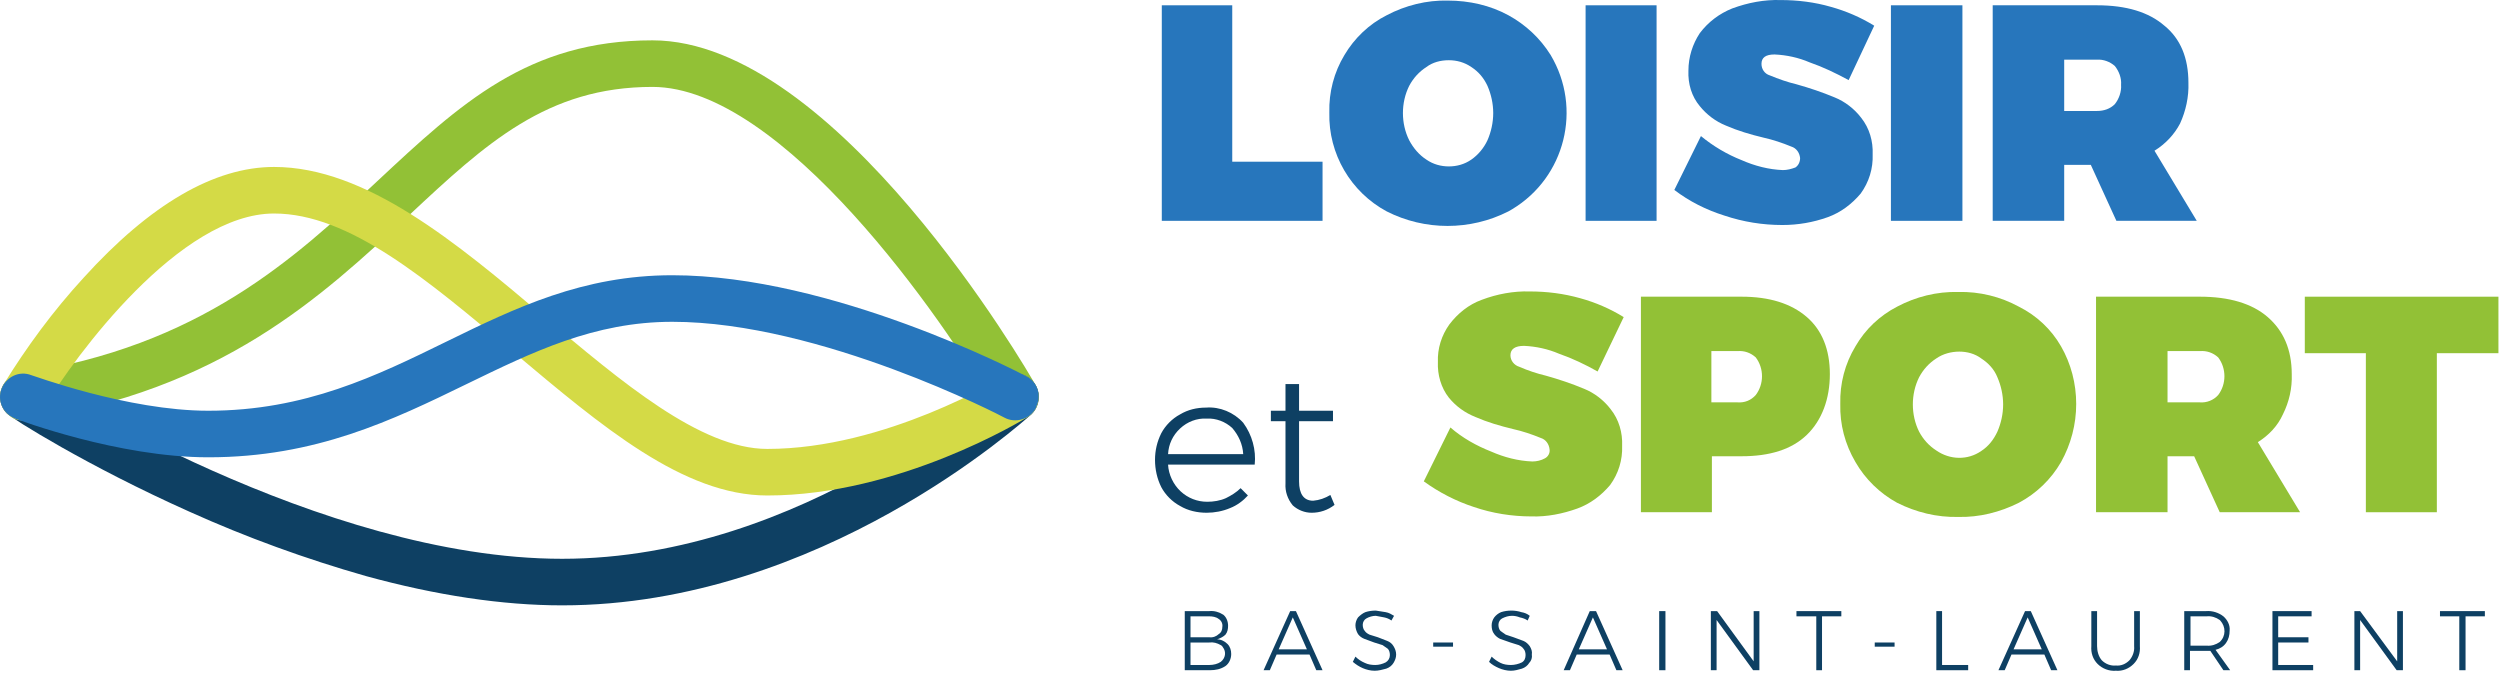
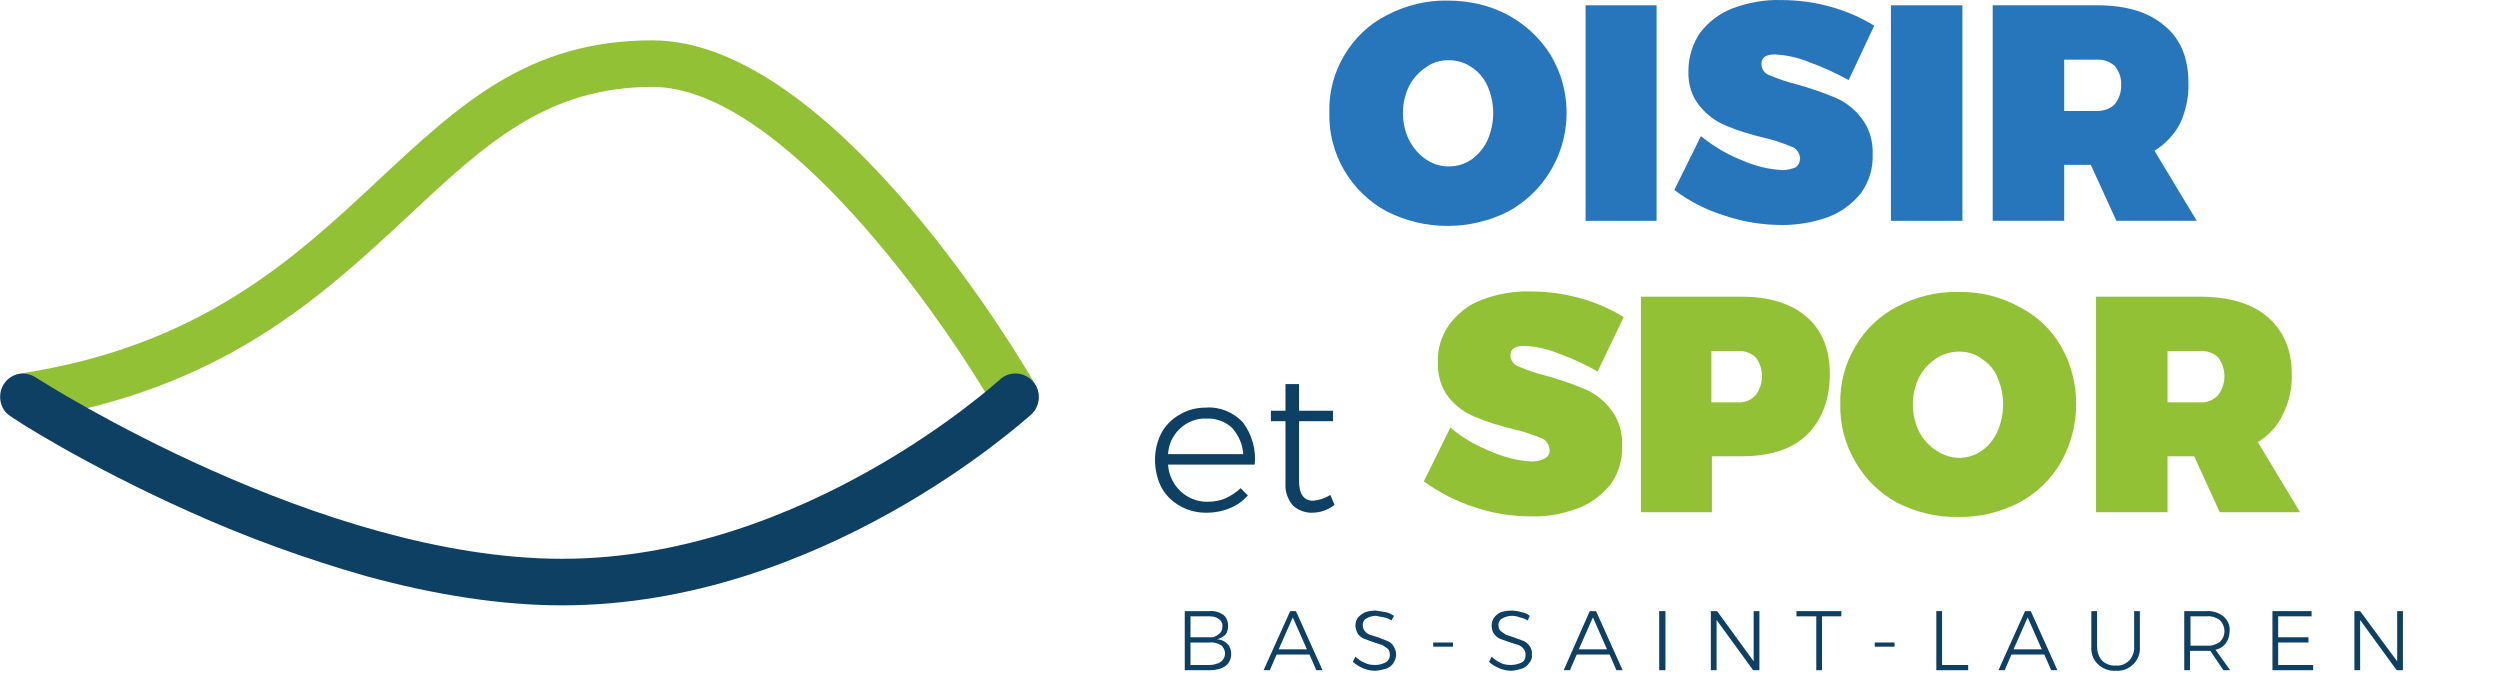
<svg xmlns="http://www.w3.org/2000/svg" width="240px" height="65px" viewBox="0 0 240 65">
  <title>logo-urls</title>
  <g id="URLS-BLS-marge-fix" stroke="none" stroke-width="1" fill="none" fill-rule="evenodd">
    <g id="XL-1366px" transform="translate(-32, -24)" fill-rule="nonzero">
      <g id="logo-urls-horizontal" transform="translate(32, 24)">
        <g id="logo-sigle" transform="translate(0, 3.873)">
          <path d="M2.255,36.462 C1.002,36.412 0.05,35.357 0.1,34.102 C0.15,33.097 0.902,32.193 1.904,31.992 C19.191,29.381 28.261,20.943 36.228,13.51 C44.195,6.077 50.709,0 62.635,0 C80.223,0 98.663,31.741 99.415,33.097 C100.016,34.152 99.665,35.508 98.613,36.161 C97.561,36.814 96.157,36.462 95.506,35.357 C95.506,35.357 95.506,35.357 95.506,35.357 C90.595,26.769 75.062,4.47 62.635,4.47 C52.513,4.47 46.651,9.894 39.285,16.775 C30.816,24.66 21.246,33.599 2.555,36.462 L2.255,36.462 Z" id="Path" fill="#92C136" />
          <path d="M53.966,54.241 C48.254,54.241 41.89,53.287 35.126,51.429 C29.313,49.771 23.651,47.712 18.189,45.251 C8.418,40.882 1.152,36.311 0.651,35.809 C-0.2,34.955 -0.2,33.499 0.651,32.645 C1.453,31.842 2.656,31.791 3.558,32.444 C4.46,32.997 30.766,49.771 53.966,49.771 C77.167,49.771 95.757,32.746 95.957,32.595 C96.859,31.741 98.212,31.791 99.064,32.645 C99.064,32.645 99.114,32.695 99.114,32.695 C99.966,33.599 99.916,35.056 99.014,35.91 C98.162,36.613 78.77,54.241 53.966,54.241 Z" id="Path" fill="#0E4063" />
-           <path d="M73.659,43.694 C65.592,43.694 57.725,37.015 49.356,29.983 C40.988,22.952 33.522,16.624 26.307,16.624 C17.287,16.624 7.266,30.184 4.159,35.357 C3.558,36.412 2.205,36.814 1.152,36.211 C1.152,36.211 1.102,36.211 1.102,36.161 C0.05,35.508 -0.301,34.152 0.301,33.097 C2.555,29.431 5.111,25.965 8.017,22.801 C14.431,15.72 20.594,12.154 26.307,12.154 C35.126,12.154 43.845,19.436 52.213,26.518 C59.629,32.746 67.245,39.224 73.659,39.224 C85.033,39.224 96.157,32.394 96.308,32.344 C97.36,31.691 98.713,31.992 99.364,33.047 C99.364,33.047 99.364,33.047 99.364,33.047 C100.016,34.102 99.715,35.508 98.663,36.161 C98.162,36.462 86.336,43.694 73.659,43.694 Z" id="Path" fill="#D4DA46" />
-           <path d="M19.993,40.028 C11.375,40.028 1.854,36.462 1.453,36.311 C0.301,35.859 -0.301,34.604 0.15,33.449 C0.601,32.294 1.854,31.691 3.006,32.143 C3.107,32.143 12.226,35.558 19.993,35.558 C29.313,35.558 36.178,32.193 42.842,28.929 C49.507,25.664 55.971,22.55 64.539,22.55 C79.872,22.55 97.761,31.842 98.513,32.243 C99.615,32.796 100.016,34.102 99.465,35.207 C99.465,35.207 99.465,35.257 99.465,35.257 C98.913,36.362 97.51,36.814 96.408,36.211 C96.408,36.211 96.408,36.211 96.408,36.211 C96.258,36.111 78.77,27.02 64.539,27.02 C57.023,27.02 51.11,29.933 44.797,32.997 C37.681,36.462 30.315,40.028 19.993,40.028 Z" id="Path" fill="#2776BC" />
        </g>
-         <polygon id="Path" fill="#2776BC" points="111.482 0.508 118.296 0.508 118.296 15.524 126.964 15.524 126.964 21.2 111.532 21.2 111.532 0.508" />
        <path d="M144.802,1.462 C146.455,2.366 147.858,3.672 148.86,5.279 C151.916,10.402 150.263,17.031 145.152,20.095 C145.052,20.145 144.902,20.245 144.802,20.296 C141.144,22.154 136.785,22.154 133.127,20.296 C129.67,18.437 127.516,14.771 127.616,10.803 C127.566,8.845 128.067,6.936 129.069,5.279 C130.021,3.672 131.424,2.316 133.127,1.462 C134.931,0.508 136.985,0.005 138.99,0.056 C141.044,0.056 143.048,0.508 144.802,1.462 Z M136.935,6.434 C136.234,6.886 135.683,7.489 135.282,8.242 C134.881,9.046 134.681,9.95 134.681,10.854 C134.681,11.758 134.881,12.662 135.282,13.465 C135.683,14.219 136.234,14.872 136.935,15.324 C137.587,15.776 138.338,15.976 139.09,15.976 C139.841,15.976 140.593,15.776 141.244,15.324 C141.896,14.872 142.447,14.219 142.797,13.465 C143.148,12.662 143.349,11.758 143.349,10.854 C143.349,9.95 143.148,9.046 142.797,8.242 C142.447,7.489 141.946,6.886 141.244,6.434 C140.593,5.982 139.841,5.781 139.09,5.781 C138.288,5.781 137.537,5.982 136.935,6.434 L136.935,6.434 Z" id="Shape" fill="#2776BC" />
        <polygon id="Path" fill="#2776BC" points="152.217 0.508 159.031 0.508 159.031 21.2 152.217 21.2" />
        <path d="M173.712,5.982 C172.66,5.53 171.507,5.279 170.355,5.229 C169.503,5.229 169.102,5.53 169.102,6.133 C169.102,6.635 169.403,7.087 169.904,7.238 C170.756,7.589 171.607,7.89 172.459,8.091 C173.712,8.443 174.914,8.845 176.117,9.347 C177.119,9.749 178.021,10.452 178.672,11.306 C179.474,12.31 179.825,13.566 179.775,14.821 C179.825,16.177 179.424,17.483 178.622,18.588 C177.77,19.593 176.718,20.396 175.466,20.848 C174.063,21.35 172.61,21.601 171.106,21.601 C169.202,21.601 167.349,21.3 165.545,20.697 C163.791,20.145 162.188,19.341 160.735,18.236 L163.29,13.063 C164.443,14.018 165.795,14.821 167.198,15.374 C168.451,15.926 169.804,16.278 171.157,16.328 C171.557,16.328 171.958,16.228 172.359,16.077 C172.66,15.876 172.81,15.524 172.81,15.173 C172.76,14.671 172.459,14.219 171.958,14.068 C171.106,13.716 170.205,13.415 169.303,13.214 C168.05,12.913 166.848,12.561 165.695,12.059 C164.693,11.657 163.841,11.004 163.19,10.201 C162.388,9.247 162.038,8.041 162.088,6.786 C162.088,5.48 162.489,4.224 163.19,3.169 C163.992,2.115 165.044,1.311 166.296,0.809 C167.8,0.257 169.353,-0.045 170.956,0.005 C172.559,0.005 174.213,0.206 175.766,0.658 C177.219,1.06 178.622,1.663 179.925,2.466 L177.47,7.69 C176.267,7.037 175.015,6.434 173.712,5.982 Z" id="Path" fill="#2776BC" />
        <polygon id="Path" fill="#2776BC" points="181.528 0.508 188.392 0.508 188.392 21.2 181.528 21.2" />
        <path d="M203.173,21.2 L200.718,15.826 L198.163,15.826 L198.163,21.2 L191.299,21.2 L191.299,0.508 L201.319,0.508 C204.125,0.508 206.28,1.161 207.783,2.466 C209.336,3.722 210.088,5.58 210.088,7.941 C210.138,9.297 209.837,10.653 209.286,11.858 C208.735,12.913 207.883,13.817 206.831,14.47 L210.889,21.2 L203.173,21.2 Z M198.163,10.653 L201.319,10.653 C201.971,10.653 202.572,10.452 203.023,10 C203.424,9.498 203.674,8.794 203.624,8.142 C203.674,7.489 203.424,6.836 203.023,6.334 C202.572,5.932 201.921,5.681 201.319,5.731 L198.163,5.731 L198.163,10.653 Z" id="Shape" fill="#2776BC" />
        <path d="M119.349,40.586 C120.2,41.741 120.601,43.197 120.451,44.604 L112.134,44.604 C112.184,45.558 112.635,46.512 113.336,47.165 C114.038,47.818 114.939,48.17 115.891,48.17 C116.493,48.17 117.144,48.069 117.695,47.818 C118.196,47.567 118.697,47.266 119.098,46.864 L119.8,47.567 C119.349,48.069 118.747,48.521 118.096,48.772 C117.395,49.074 116.593,49.224 115.841,49.224 C114.939,49.224 114.038,49.023 113.286,48.571 C112.534,48.17 111.883,47.517 111.482,46.763 C111.081,45.96 110.881,45.056 110.881,44.152 C110.881,43.248 111.081,42.394 111.482,41.59 C111.883,40.837 112.534,40.184 113.286,39.782 C114.038,39.33 114.889,39.129 115.791,39.129 C117.094,39.029 118.447,39.581 119.349,40.586 Z M119.349,43.599 C119.299,42.645 118.898,41.791 118.296,41.088 C117.645,40.485 116.743,40.134 115.841,40.184 C114.889,40.134 113.987,40.485 113.286,41.138 C112.585,41.791 112.184,42.645 112.134,43.599 L119.349,43.599 L119.349,43.599 Z" id="Shape" fill="#0E4063" />
        <path d="M128.117,48.471 C127.466,48.973 126.714,49.224 125.912,49.224 C125.261,49.224 124.61,48.973 124.109,48.521 C123.607,47.918 123.357,47.165 123.407,46.412 L123.407,40.435 L122.004,40.435 L122.004,39.431 L123.407,39.431 L123.407,36.869 L124.71,36.869 L124.71,39.431 L127.967,39.431 L127.967,40.435 L124.71,40.435 L124.71,46.211 C124.71,47.416 125.161,48.069 126.063,48.069 C126.664,48.019 127.215,47.818 127.716,47.517 L128.117,48.471 Z" id="Path" fill="#0E4063" />
        <path d="M149.662,33.956 C148.61,33.504 147.457,33.253 146.305,33.203 C145.453,33.203 145.002,33.504 145.002,34.107 C145.002,34.609 145.353,35.061 145.854,35.212 C146.656,35.564 147.557,35.865 148.409,36.066 C149.662,36.417 150.864,36.819 152.067,37.321 C153.069,37.723 153.971,38.426 154.622,39.28 C155.424,40.284 155.775,41.54 155.724,42.796 C155.775,44.152 155.374,45.457 154.572,46.562 C153.72,47.567 152.668,48.37 151.415,48.822 C150.013,49.325 148.509,49.626 147.006,49.576 C145.152,49.576 143.248,49.274 141.495,48.672 C139.791,48.119 138.138,47.266 136.685,46.211 L139.24,41.038 C140.392,42.042 141.745,42.796 143.148,43.348 C144.401,43.901 145.754,44.252 147.106,44.302 C147.507,44.302 147.958,44.202 148.309,44.001 C148.61,43.85 148.81,43.499 148.76,43.147 C148.71,42.645 148.409,42.193 147.908,42.042 C147.056,41.691 146.154,41.389 145.253,41.189 C144,40.887 142.797,40.536 141.645,40.033 C140.643,39.632 139.791,39.029 139.09,38.175 C138.338,37.221 137.987,35.965 138.038,34.76 C137.987,33.454 138.388,32.199 139.14,31.144 C139.942,30.089 140.994,29.235 142.246,28.783 C143.699,28.231 145.303,27.93 146.856,27.98 C148.509,27.98 150.113,28.181 151.716,28.633 C153.169,29.034 154.572,29.637 155.875,30.441 L153.37,35.664 C152.217,35.011 150.964,34.408 149.662,33.956 Z" id="Path" fill="#92C136" />
        <path d="M173.461,30.441 C174.914,31.696 175.666,33.555 175.666,35.915 C175.666,38.276 174.914,40.335 173.461,41.741 C172.008,43.147 169.904,43.8 167.198,43.8 L164.342,43.8 L164.342,49.174 L157.528,49.174 L157.528,28.482 L167.198,28.482 C169.854,28.482 171.958,29.135 173.461,30.441 Z M168.551,37.924 C169.353,36.869 169.353,35.363 168.551,34.308 C168.05,33.856 167.449,33.655 166.797,33.705 L164.292,33.705 L164.292,38.627 L166.797,38.627 C167.499,38.677 168.1,38.426 168.551,37.924 Z" id="Shape" fill="#92C136" />
        <path d="M193.804,29.436 C195.507,30.29 196.91,31.596 197.862,33.253 C198.814,34.911 199.315,36.819 199.315,38.778 C199.315,40.737 198.814,42.645 197.862,44.353 C196.91,46.01 195.507,47.366 193.804,48.27 C192,49.174 189.996,49.676 187.992,49.626 C185.937,49.676 183.933,49.174 182.129,48.27 C180.476,47.366 179.073,46.01 178.121,44.353 C177.119,42.645 176.618,40.737 176.668,38.778 C176.618,36.819 177.119,34.911 178.121,33.253 C179.073,31.596 180.476,30.29 182.129,29.436 C183.933,28.482 185.937,27.98 187.992,28.03 C190.046,27.98 192.05,28.482 193.804,29.436 Z M185.887,34.408 C185.186,34.86 184.635,35.463 184.234,36.216 C183.833,37.02 183.633,37.924 183.633,38.828 C183.633,39.732 183.833,40.636 184.234,41.44 C184.635,42.193 185.186,42.796 185.887,43.248 C187.19,44.152 188.894,44.202 190.196,43.298 C190.898,42.846 191.399,42.193 191.749,41.44 C192.1,40.636 192.301,39.732 192.301,38.828 C192.301,37.924 192.1,37.02 191.749,36.216 C191.449,35.463 190.898,34.86 190.196,34.408 C189.595,33.956 188.843,33.755 188.092,33.755 C187.34,33.755 186.539,33.956 185.887,34.408 Z" id="Shape" fill="#92C136" />
        <path d="M213.094,49.174 L210.639,43.8 L208.083,43.8 L208.083,49.174 L201.219,49.174 L201.219,28.482 L211.19,28.482 C213.996,28.482 216.2,29.135 217.704,30.441 C219.207,31.747 220.008,33.555 220.008,35.915 C220.058,37.271 219.758,38.577 219.157,39.782 C218.656,40.887 217.804,41.791 216.752,42.444 L220.81,49.174 L213.094,49.174 L213.094,49.174 Z M208.083,38.627 L211.19,38.627 C211.841,38.677 212.493,38.426 212.944,37.924 C213.745,36.869 213.745,35.363 212.944,34.308 C212.443,33.856 211.841,33.655 211.19,33.705 L208.083,33.705 L208.083,38.627 Z" id="Shape" fill="#92C136" />
-         <polygon id="Path" fill="#92C136" points="221.261 28.482 239.85 28.482 239.85 33.906 233.937 33.906 233.937 49.174 227.123 49.174 227.123 33.906 221.261 33.906" />
        <g id="Group" transform="translate(113.737, 58.616)" fill="#0E4063">
          <path d="M3.708,0.402 C4.008,0.653 4.159,1.055 4.159,1.456 C4.159,1.758 4.109,2.059 3.908,2.31 C3.708,2.511 3.407,2.662 3.106,2.762 C3.507,2.762 3.858,2.963 4.109,3.214 C4.359,3.465 4.459,3.817 4.459,4.169 C4.459,4.621 4.259,5.073 3.908,5.324 C3.457,5.625 2.956,5.725 2.405,5.725 L0,5.725 L0,0.05 L2.355,0.05 C2.856,5.02722863e-14 3.307,0.151 3.708,0.402 Z M3.257,2.26 C3.507,2.109 3.608,1.858 3.608,1.557 C3.658,1.256 3.507,0.954 3.257,0.804 C3.006,0.603 2.656,0.552 2.355,0.552 L0.551,0.552 L0.551,2.561 L2.355,2.561 C2.706,2.612 3.056,2.461 3.257,2.26 L3.257,2.26 Z M3.457,4.922 C3.908,4.57 4.008,3.968 3.658,3.516 C3.608,3.415 3.557,3.365 3.457,3.315 C3.106,3.114 2.756,3.013 2.355,3.064 L0.551,3.064 L0.551,5.223 L2.355,5.223 C2.756,5.223 3.157,5.123 3.457,4.922 Z" id="Shape" />
          <path d="M12.626,5.725 L11.975,4.219 L8.818,4.219 L8.167,5.725 L7.566,5.725 L10.121,0.05 L10.672,0.05 L13.228,5.725 L12.626,5.725 Z M9.019,3.717 L11.724,3.717 L10.372,0.653 L9.019,3.717 Z" id="Shape" />
          <path d="M19.14,0.653 L18.338,0.502 C18.038,0.502 17.687,0.603 17.436,0.753 C17.236,0.854 17.086,1.105 17.086,1.356 C17.086,1.557 17.136,1.808 17.286,1.959 C17.386,2.109 17.537,2.21 17.737,2.31 L18.539,2.561 L19.441,2.913 C19.691,3.013 19.891,3.164 20.042,3.415 C20.192,3.666 20.292,3.917 20.292,4.219 C20.292,4.52 20.192,4.771 20.042,5.022 C19.891,5.273 19.641,5.474 19.34,5.575 C18.99,5.675 18.589,5.776 18.238,5.776 C17.837,5.776 17.436,5.675 17.086,5.525 C16.735,5.374 16.434,5.173 16.134,4.922 L16.384,4.42 C16.635,4.671 16.935,4.872 17.286,5.022 C17.587,5.173 17.937,5.223 18.288,5.223 C18.639,5.223 18.99,5.123 19.29,4.972 C19.541,4.821 19.691,4.57 19.691,4.269 C19.691,4.068 19.641,3.817 19.491,3.666 L18.99,3.315 L18.188,3.064 L17.236,2.712 C16.985,2.612 16.785,2.461 16.635,2.26 C16.484,2.009 16.384,1.708 16.384,1.406 C16.384,1.155 16.484,0.854 16.635,0.653 C16.835,0.452 17.086,0.251 17.336,0.151 C17.637,0.05 17.987,0 18.338,0 L19.29,0.151 C19.591,0.201 19.841,0.352 20.092,0.502 L19.841,0.954 C19.641,0.804 19.39,0.703 19.14,0.653 Z" id="Path" />
          <polygon id="Path" points="23.85 3.064 25.754 3.064 25.754 3.465 23.85 3.465" />
          <path d="M32.167,0.653 C31.916,0.552 31.666,0.502 31.415,0.502 C31.065,0.502 30.764,0.603 30.463,0.753 C30.263,0.854 30.113,1.105 30.113,1.356 C30.113,1.557 30.163,1.808 30.313,1.959 L30.814,2.31 L31.566,2.561 L32.518,2.913 C32.768,3.013 32.969,3.214 33.119,3.415 C33.269,3.666 33.37,3.917 33.319,4.219 C33.37,4.52 33.269,4.821 33.069,5.022 C32.919,5.273 32.668,5.474 32.367,5.575 C32.017,5.675 31.666,5.776 31.315,5.776 C30.914,5.776 30.514,5.675 30.163,5.525 C29.812,5.374 29.461,5.173 29.211,4.922 L29.461,4.42 C29.712,4.671 30.013,4.872 30.313,5.022 C30.614,5.173 30.965,5.223 31.315,5.223 C31.666,5.223 32.067,5.123 32.367,4.972 C32.618,4.821 32.718,4.57 32.718,4.269 C32.718,4.068 32.668,3.817 32.518,3.666 C32.418,3.516 32.267,3.415 32.067,3.315 L31.265,3.064 L30.263,2.712 C30.063,2.612 29.862,2.461 29.712,2.26 C29.511,2.009 29.461,1.708 29.461,1.406 C29.461,1.155 29.562,0.854 29.712,0.653 C29.862,0.452 30.113,0.251 30.363,0.151 C30.664,0.05 31.015,0 31.365,0 C31.666,0 32.017,0.05 32.317,0.151 C32.618,0.201 32.868,0.301 33.119,0.502 L32.919,0.954 C32.718,0.804 32.418,0.703 32.167,0.653 Z" id="Path" />
          <path d="M41.436,5.725 L40.785,4.219 L37.628,4.219 L36.977,5.725 L36.376,5.725 L38.881,0.05 L39.482,0.05 L42.038,5.725 L41.436,5.725 Z M37.829,3.717 L40.534,3.717 L39.182,0.653 L37.829,3.717 Z" id="Shape" />
          <polygon id="Path" points="45.545 0.05 46.146 0.05 46.146 5.725 45.545 5.725" />
          <polygon id="Path" points="54.614 0.05 55.165 0.05 55.165 5.725 54.564 5.725 51.056 0.904 51.056 5.725 50.505 5.725 50.505 0.05 51.106 0.05 54.614 4.872" />
          <polygon id="Path" points="58.722 0.05 63.031 0.05 63.031 0.552 61.177 0.552 61.177 5.725 60.626 5.725 60.626 0.552 58.722 0.552" />
          <polygon id="Path" points="66.238 3.064 68.142 3.064 68.142 3.465 66.238 3.465" />
          <polygon id="Path" points="72.15 0.05 72.701 0.05 72.701 5.223 75.207 5.223 75.207 5.725 72.15 5.725" />
          <path d="M83.173,5.725 L82.522,4.219 L79.365,4.219 L78.714,5.725 L78.113,5.725 L80.668,0.05 L81.219,0.05 L83.775,5.725 L83.173,5.725 Z M79.566,3.717 L82.271,3.717 L80.919,0.653 L79.566,3.717 Z" id="Shape" />
          <path d="M88.033,4.771 C88.384,5.123 88.885,5.324 89.386,5.273 C89.887,5.324 90.338,5.123 90.689,4.771 C90.99,4.42 91.19,3.917 91.14,3.415 L91.14,0.05 L91.691,0.05 L91.691,3.415 C91.741,4.068 91.541,4.671 91.09,5.123 C90.639,5.575 90.038,5.826 89.386,5.776 C88.735,5.826 88.084,5.575 87.633,5.123 C87.182,4.671 86.981,4.068 87.031,3.415 L87.031,0.05 L87.582,0.05 L87.582,3.415 C87.582,3.917 87.733,4.42 88.033,4.771 Z" id="Path" />
          <path d="M99.708,5.725 L98.455,3.867 L96.501,3.867 L96.501,5.725 L95.95,5.725 L95.95,0.05 L98.054,0.05 C98.656,-9.09688991e-15 99.257,0.201 99.708,0.552 C100.109,0.904 100.359,1.406 100.309,1.908 C100.309,2.36 100.209,2.762 99.958,3.114 C99.708,3.465 99.357,3.666 98.956,3.767 L100.359,5.725 L99.708,5.725 Z M98.104,3.365 C98.555,3.415 99.006,3.265 99.357,3.013 C99.958,2.461 99.958,1.557 99.407,0.954 C99.407,0.954 99.357,0.904 99.357,0.904 C99.006,0.653 98.555,0.502 98.104,0.552 L96.551,0.552 L96.551,3.365 L98.104,3.365 Z" id="Shape" />
          <polygon id="Path" points="104.418 0.05 108.175 0.05 108.175 0.552 104.969 0.552 104.969 2.561 107.875 2.561 107.875 3.064 104.969 3.064 104.969 5.223 108.326 5.223 108.326 5.725 104.418 5.725" />
          <polygon id="Path" points="116.392 0.05 116.944 0.05 116.944 5.725 116.342 5.725 112.835 0.904 112.835 5.725 112.284 5.725 112.284 0.05 112.835 0.05 116.392 4.872 116.392 0.05" />
-           <polygon id="Path" points="120.501 0.05 124.81 0.05 124.81 0.552 122.956 0.552 122.956 5.725 122.355 5.725 122.355 0.552 120.501 0.552" />
        </g>
      </g>
    </g>
  </g>
</svg>